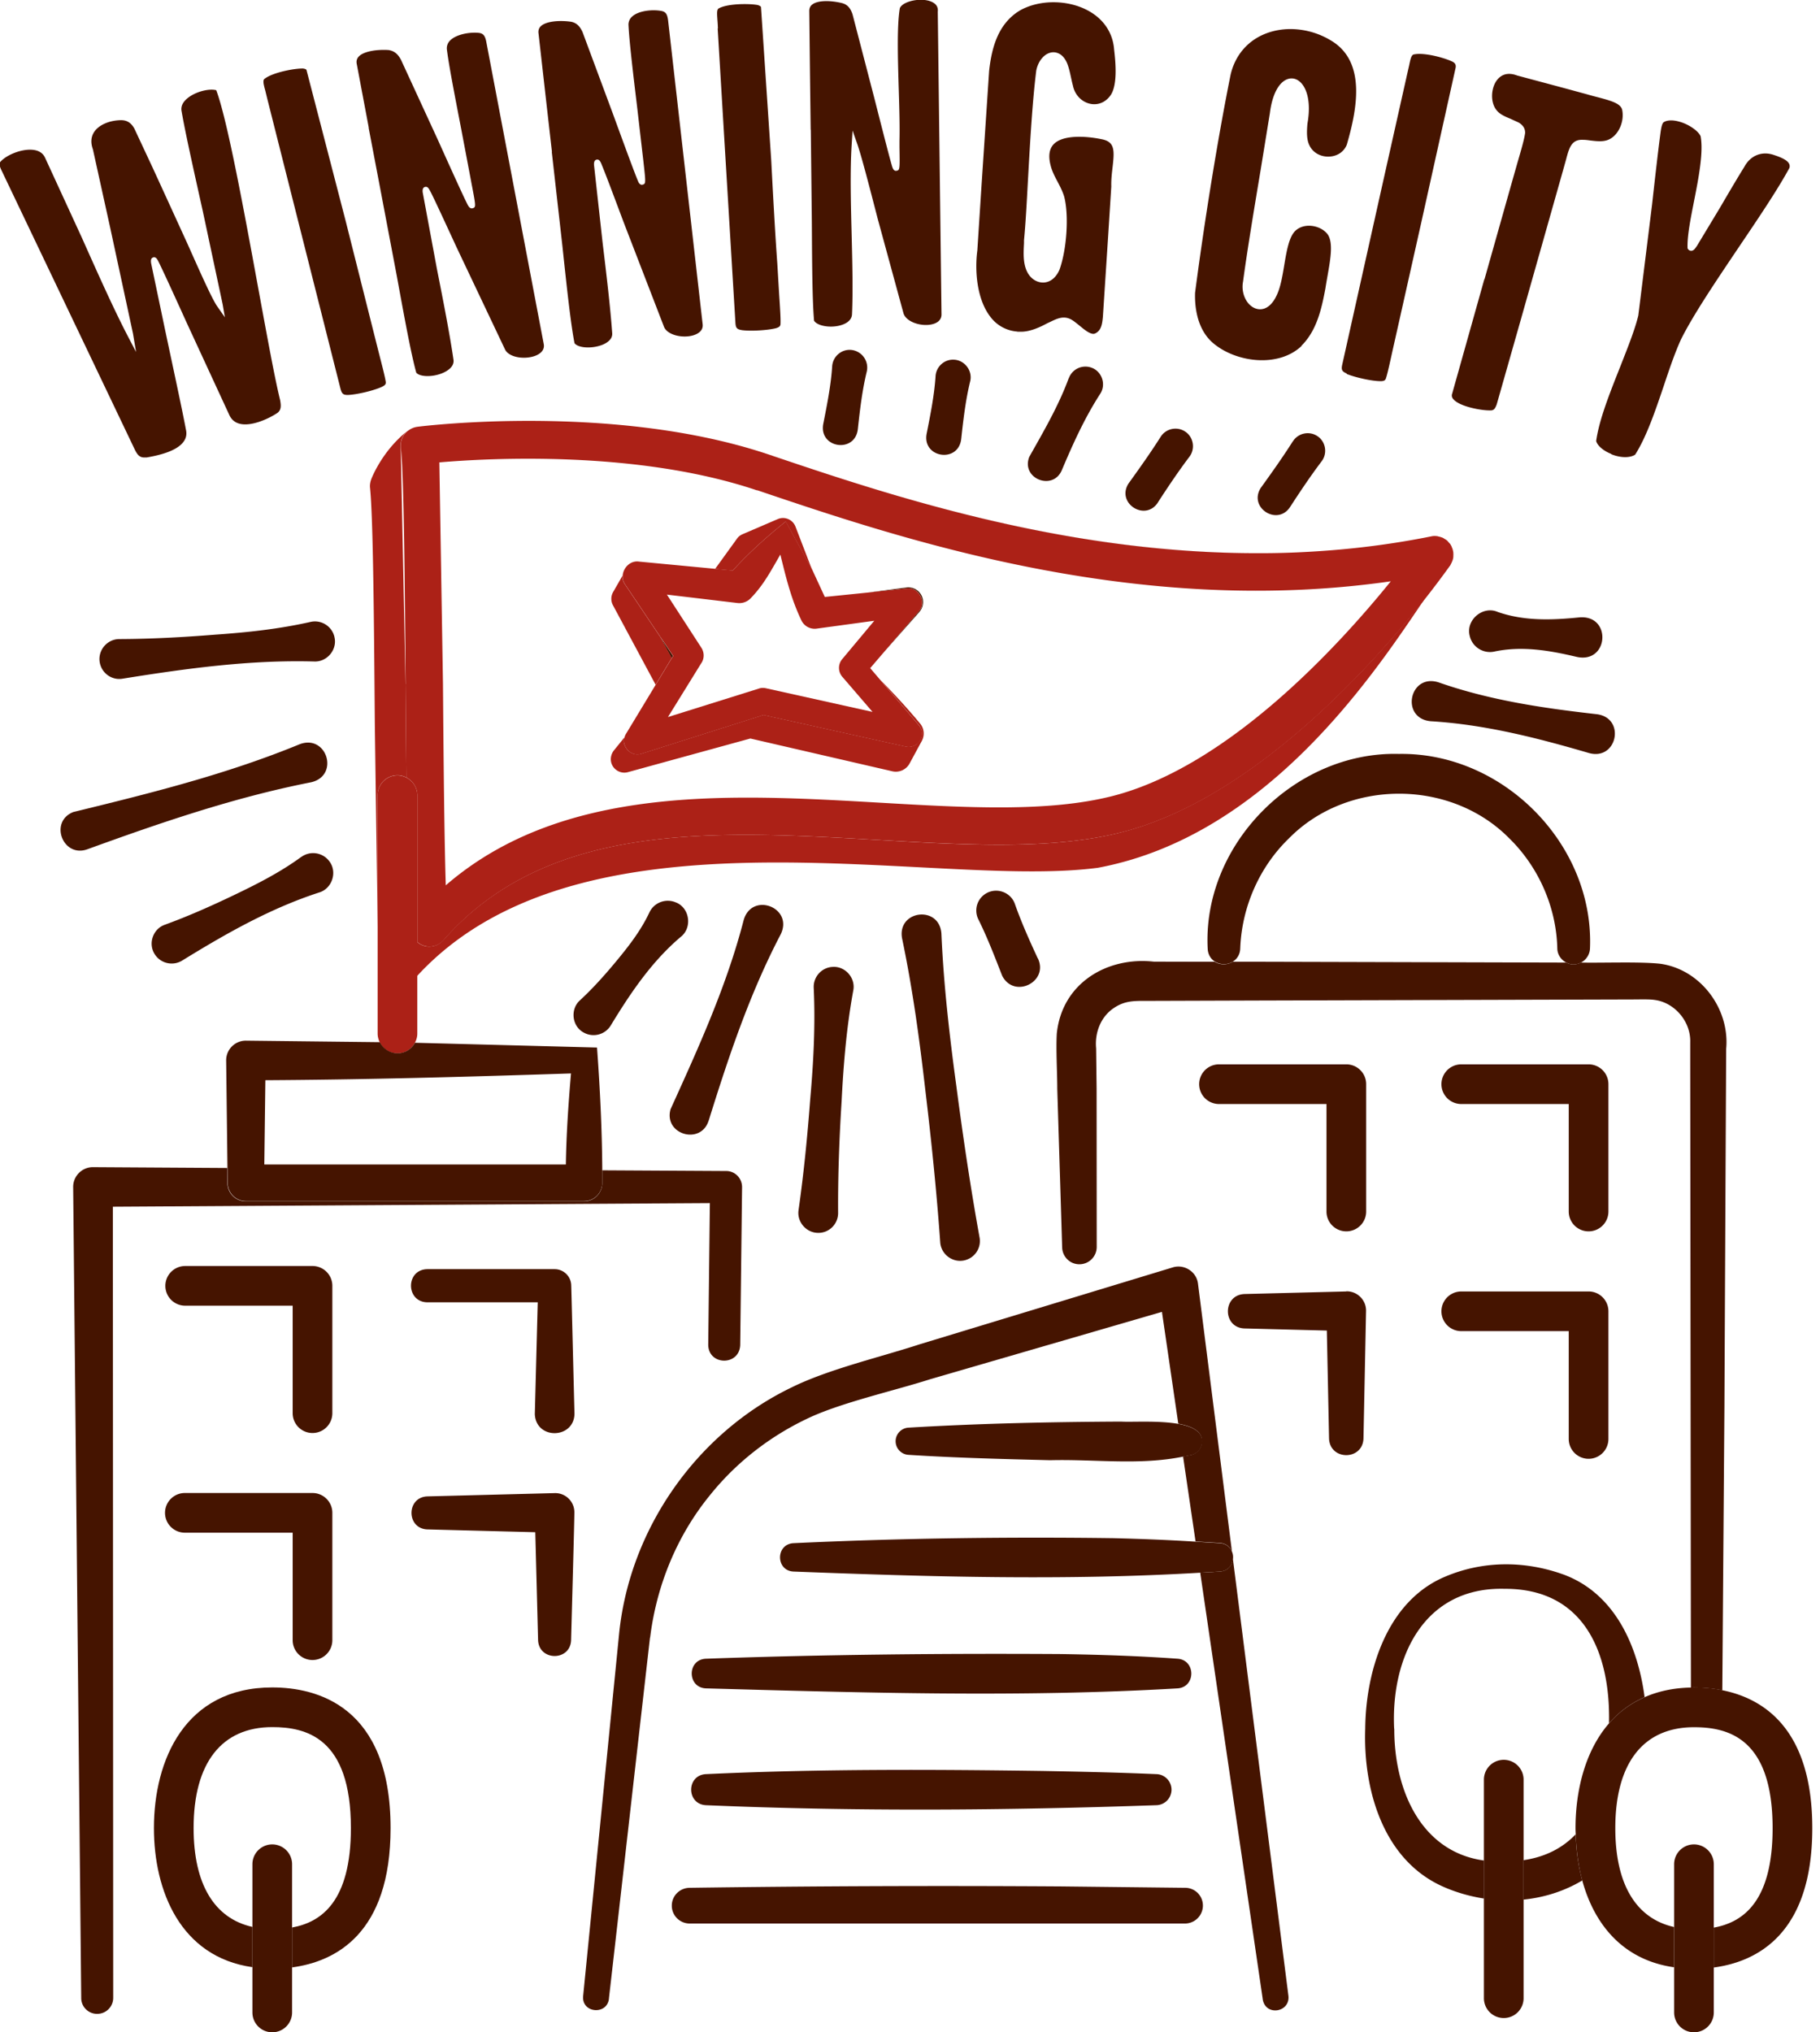
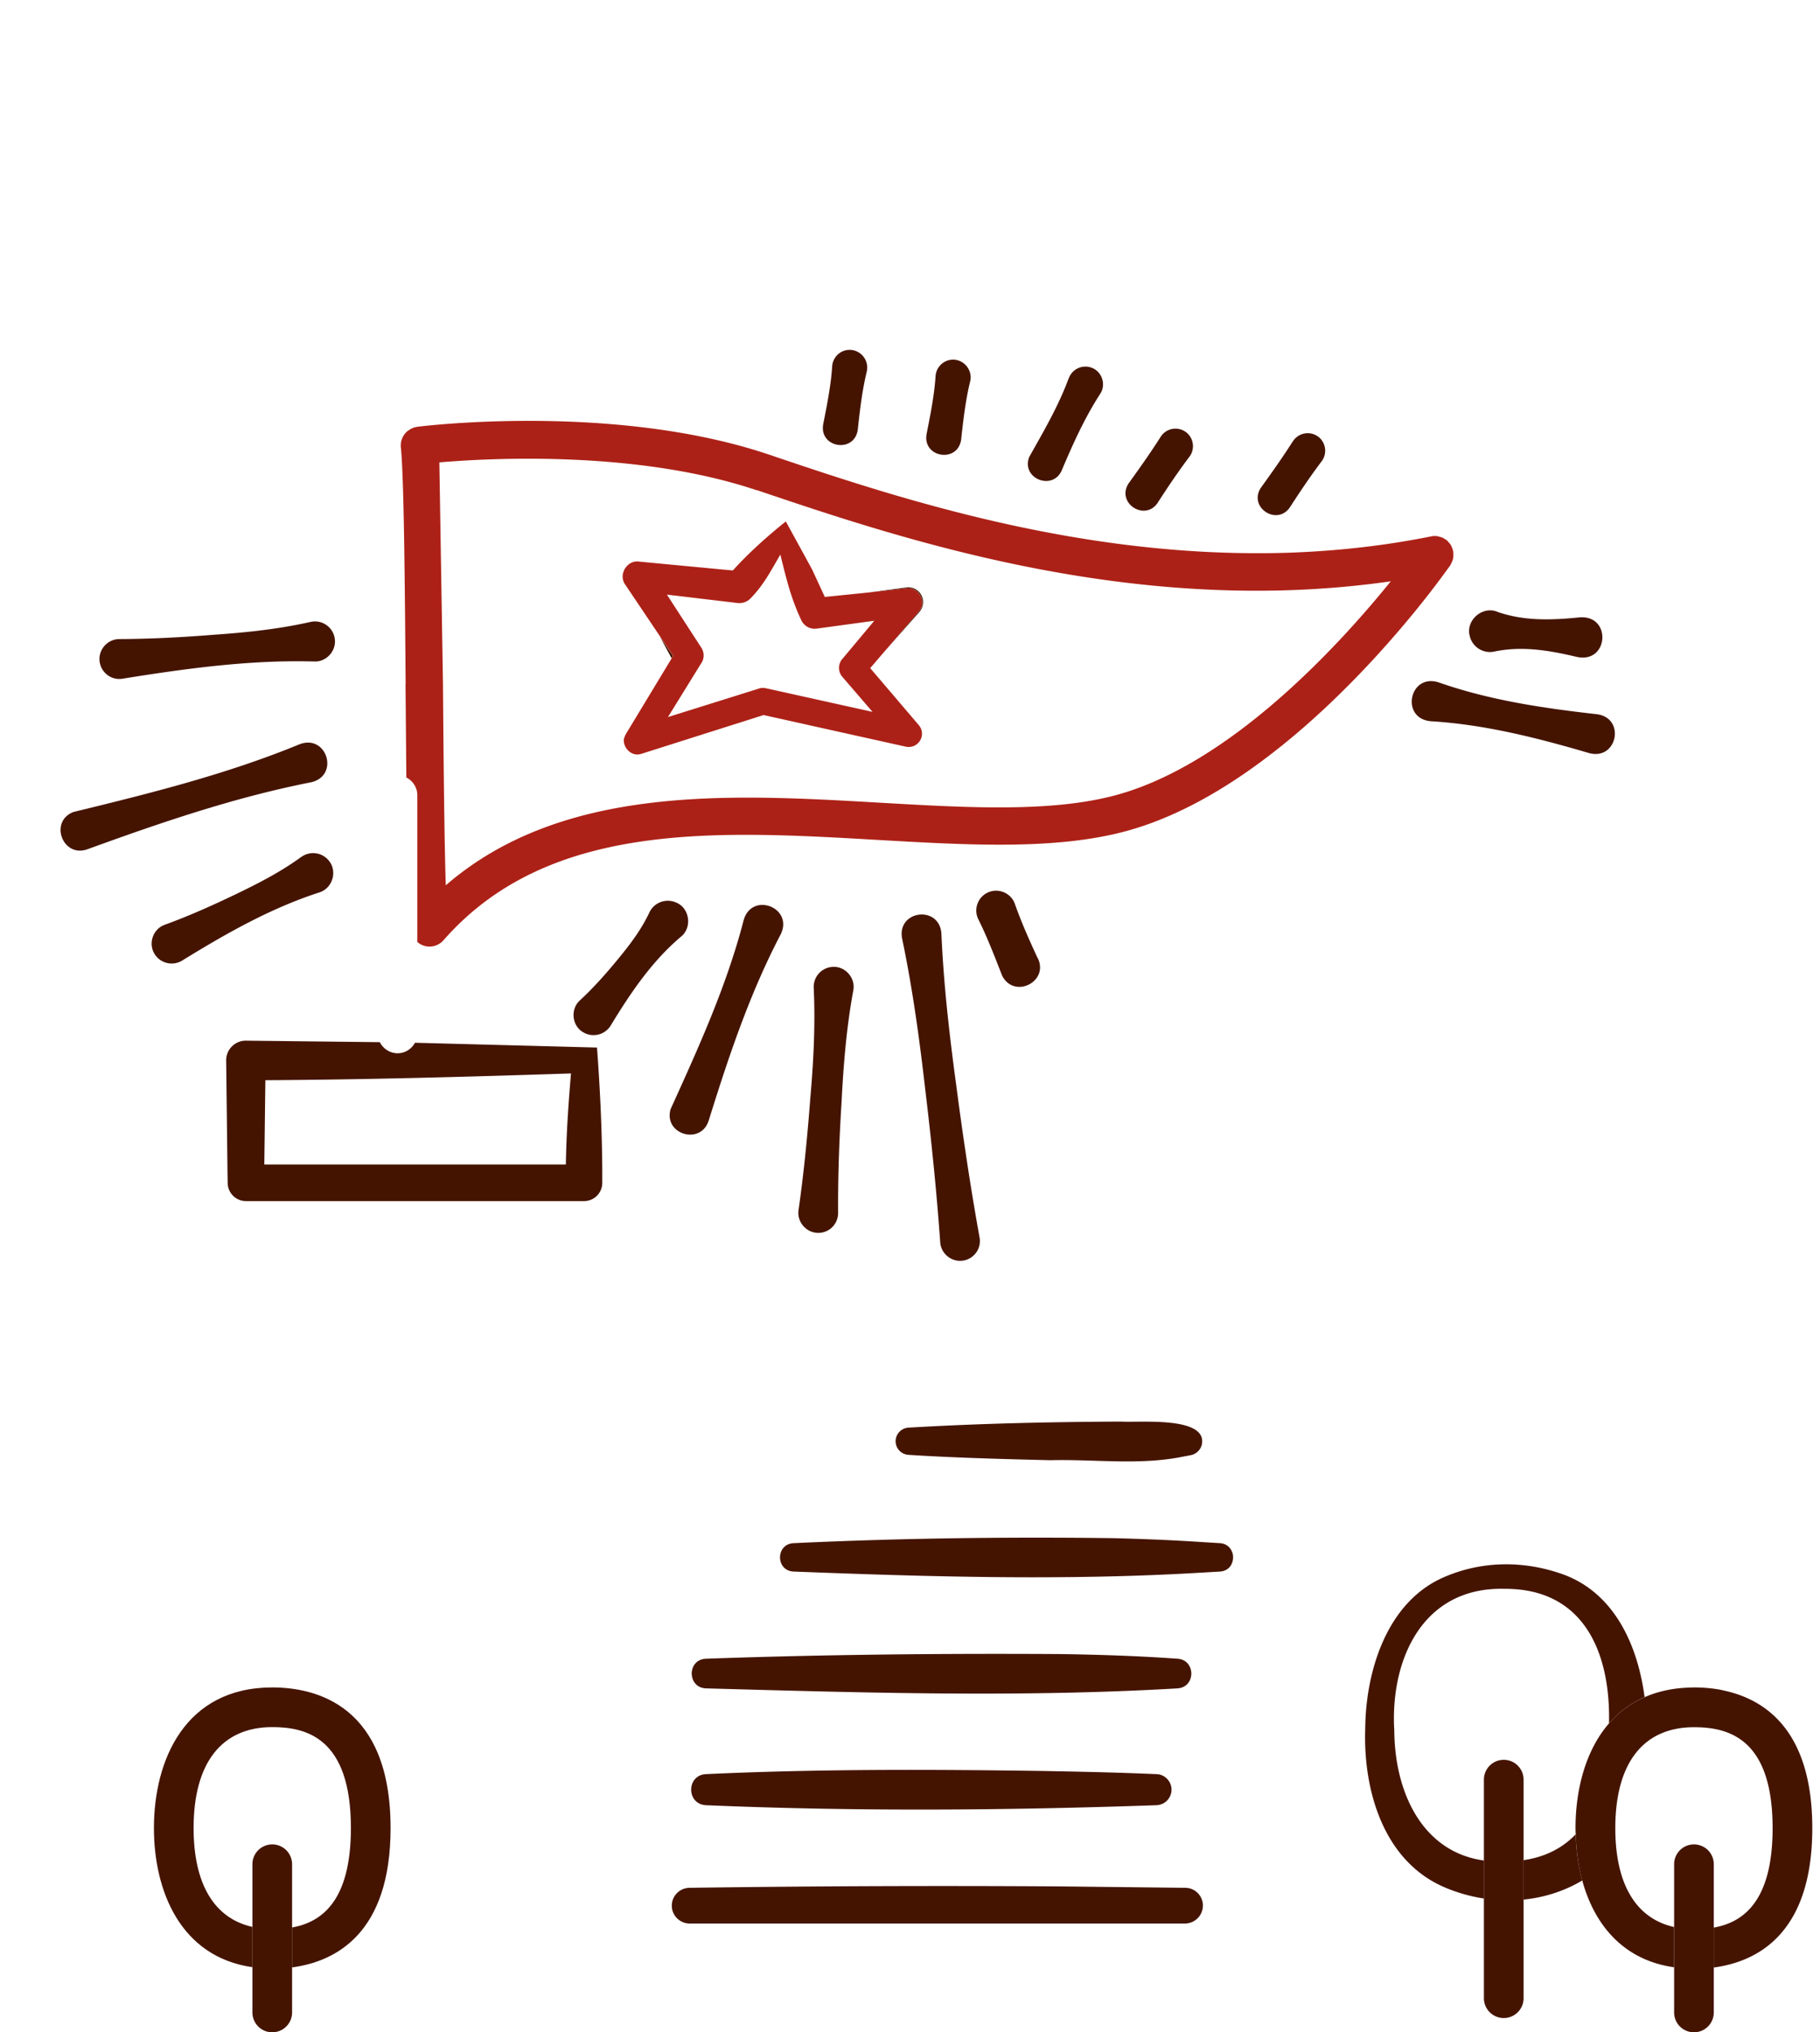
<svg xmlns="http://www.w3.org/2000/svg" width="326" height="364" fill="none">
  <g clip-path="url(#A)">
    <g fill="#451400">
-       <path d="M26.024 81.938h.23c1.275-.23 5.309-.899 6.668-2.885.439-.627.564-1.317.376-2.132-.648-3.47-2.258-10.911-3.658-17.496l-2.571-12.27c-.042-.334-.125-.878.355-1.045s.753.334.899.627c.648 1.254 2.78 5.915 5.226 11.308l7.525 16.283c.376.815.961 1.317 1.777 1.547 2.111.585 5.267-.857 6.877-1.944.627-.523.648-1.191.439-2.299-.941-3.804-2.32-11.371-3.93-20.108-2.592-14.151-5.539-30.142-7.504-35.367-1.212-.334-3.679.209-5.184 1.463-.585.481-1.233 1.275-1.024 2.299.669 3.888 2.258 10.974 3.783 17.83l3.574 16.764.397 2.32-1.359-1.944c-.961-1.359-3.177-6.375-5.351-11.246l-3.554-7.776-2.655-5.79-3.303-7.065c-.606-1.066-1.38-1.547-2.592-1.484-2.007.084-3.762.878-4.578 2.069-.585.878-.69 1.923-.251 3.135l3.094 14.026 4.097 19.022.543 3.261-1.526-2.926c-2.55-4.912-5.393-11.287-8.152-17.475L8.087 28.28c-.376-.836-1.087-1.317-2.174-1.442-2.153-.23-4.975 1.024-5.936 2.258-.125.418 0 .794.314 1.463l.063.125 23.787 49.832c.502 1.024.92 1.463 1.839 1.421h.042zm21.865-64.191l4.828 19.126 8.278 32.775c.251.878.46 1.129 1.442 1.087 1.63-.084 4.64-.815 5.999-1.463l.188-.105c.418-.23.481-.418.481-.69-.105-.857-.606-2.78-1.233-5.226l-1.401-5.56-4.557-18.123L54.891 12.5c-.105-.104-.272-.188-.648-.23h-.063c-1.589 0-5.456.732-6.856 1.902-.251.293-.125.899.209 2.111l.355 1.463zm18.143 5.142l1.86 9.761 3.177 16.743c1.359 7.421 2.529 13.859 3.491 17.349.606.752 2.759.836 4.536.146.711-.272 2.341-1.066 2.132-2.466-.69-4.703-1.84-10.577-2.968-16.262l-2.55-13.733c-.021-.272-.063-.794.397-.941.481-.146.711.293.962.773l.084.146c.815 1.609 2.592 5.476 4.661 9.95l8.675 18.29c.773 1.421 3.491 1.756 5.309 1.108.711-.251 1.86-.899 1.589-2.174L87.102 7.483c-.209-1.087-.543-1.484-1.296-1.589-1.714-.188-4.118.272-5.184 1.359a1.95 1.95 0 0 0-.564 1.693c.376 2.989 1.568 9.03 2.592 14.36l1.609 8.487.23 1.233c.752 3.909.773 4.076.209 4.264-.481.167-.752-.313-.857-.481-.606-1.108-2.947-6.292-5.414-11.768l-6.605-14.339c-.523-.962-1.087-1.463-1.902-1.672l-.251-.063c-1.965-.146-4.578.167-5.476 1.233-.314.376-.397.815-.272 1.359l2.132 11.308-.021.021zm32.797 4.263L100.731 44c.794 7.462 1.484 13.921 2.174 17.454.543.794 2.654 1.024 4.473.481.731-.209 2.404-.878 2.278-2.278-.334-4.724-1.045-10.619-1.735-16.346l-1.526-13.817c0-.272 0-.794.46-.899.502-.105.69.355.899.836l.063.167c.689 1.651 2.174 5.623 3.888 10.201l7.253 18.792c.669 1.463 3.323 2.007 5.163 1.484.731-.209 1.902-.753 1.735-2.028l-6.187-54.41c-.147-1.108-.419-1.505-1.171-1.672-1.672-.314-4.097-.042-5.226.962a1.92 1.92 0 0 0-.69 1.651c.147 2.989.878 9.072 1.526 14.465l.983 8.507.146 1.254c.439 3.93.46 4.097-.104 4.264-.481.146-.732-.355-.816-.544-.501-1.15-2.362-6.187-4.494-12.04l-5.476-14.736c-.46-1.003-.983-1.526-1.756-1.777l-.23-.063c-1.944-.293-4.536-.167-5.518.815-.334.334-.46.773-.376 1.317l1.275 11.287 1.129 9.929-.042-.104zm29.723-22.051l1.129 18.813 2.048 33.904c.063.899.23 1.17 1.192 1.317 1.588.209 4.661.021 6.083-.355l.188-.063c.439-.167.543-.314.606-.585.063-.857-.063-2.822-.23-5.309l-.335-5.623c-.334-4.473-.71-11.246-1.086-18.436l-1.84-27.529c-.084-.105-.23-.23-.585-.334-.544-.105-1.401-.167-2.341-.167-1.693 0-3.679.209-4.682.794-.314.251-.272.857-.189 2.09a27.34 27.34 0 0 1 .084 1.484h-.042zm16.68 18.164l.188 16.764c.042 7.42.084 13.859.397 17.412.523.857 2.551 1.296 4.348.92.711-.146 2.362-.627 2.446-2.048.188-4.076.063-9.218-.063-14.214-.146-5.644-.292-11.496 0-16.116l.167-2.592.857 2.446c.774 2.237 2.174 7.671 3.658 13.399l4.62 16.931c.522 1.505 3.052 2.299 4.87 1.965.732-.125 1.944-.544 1.923-1.839l-.669-54.201c.147-1.233-.815-1.735-1.651-1.965-1.944-.502-4.682.209-5.142 1.338-.544 3.156-.355 9.323-.188 14.778.104 3.365.188 6.563.125 8.946v1.191c.063 3.951.063 4.097-.522 4.201-.502.105-.669-.439-.753-.627-.376-1.171-1.756-6.584-3.219-12.333l-3.909-15.029c-.334-1.024-.794-1.61-1.546-1.923l-.23-.084c-1.861-.481-4.411-.627-5.477.251-.376.293-.522.711-.502 1.254l.126 11.246.125 9.887.021.042zm37.02 36.141h.355c1.777.104 3.7-.815 4.975-1.505l.543-.251c.774-.376 1.589-.773 2.425-.773.439 0 .878.105 1.338.355.439.251.92.648 1.442 1.066.962.794 2.132 1.777 2.843 1.421 1.066-.502 1.254-1.609 1.379-2.989l.92-14.13.585-9.197c-.041-1.171.105-2.383.23-3.47.335-2.905.418-4.452-1.755-4.954-3.199-.69-7.212-.815-8.801.857-.794.836-.982 2.111-.543 3.804.251 1.024.732 1.944 1.233 2.885.439.836.899 1.714 1.192 2.675.878 3.324.48 9.448-.836 13.106-.586 1.338-1.505 2.132-2.613 2.278-1.024.126-2.07-.334-2.78-1.254-1.192-1.589-1.066-3.804-.962-5.769v-.523c.272-2.843.481-6.563.69-10.493.376-6.689.794-14.256 1.505-19.92.376-1.86 1.609-3.198 2.989-3.261.564-.021 2.007.167 2.738 2.529.209.627.356 1.338.502 2.007.105.481.209.961.334 1.421.335 1.693 1.589 2.968 3.157 3.282 1.442.272 2.78-.334 3.637-1.61 1.17-1.819.899-5.518.585-8.152-.23-2.968-1.881-5.435-4.661-6.94-3.616-1.965-8.633-2.007-12.145-.063-4.159 2.446-5.163 7.107-5.581 10.869l-1.358 20.464-.753 11.685c-.481 3.553-.125 8.8 2.404 11.977a6.59 6.59 0 0 0 4.745 2.55l.042.021zm50.876 2.508c2.718-2.697 3.596-6.563 4.285-10.284.105-.69.23-1.401.356-2.111.564-3.198 1.17-6.501-.209-7.839-1.296-1.359-3.972-1.798-5.519-.355-1.149 1.066-1.588 3.658-2.006 6.166-.335 2.027-.69 4.139-1.443 5.581l-.146.293c-1.338 2.383-2.926 2.111-3.553 1.881-1.631-.585-2.634-2.759-2.237-4.808.753-5.623 2.028-13.273 3.156-20.025l1.652-10.159c.397-3.219 1.526-5.414 3.052-6.041.773-.314 1.588-.188 2.257.376 1.171.941 2.153 3.407 1.421 7.525-.125 1.38-.188 2.843.356 3.93.606 1.275 1.944 2.048 3.47 2.007 1.484-.042 2.696-.836 3.219-2.132 1.86-6.396 3.302-14.297-2.132-18.206a14.07 14.07 0 0 0-7.944-2.508c-1.484 0-2.968.251-4.347.773-3.261 1.233-5.539 3.846-6.376 7.337-2.215 10.953-4.661 25.961-6.375 39.109-.084 2.216.23 6.396 3.135 8.946 4.077 3.553 11.748 4.557 15.928.606v-.063zm8.089 5.059c1.505.627 4.536 1.296 6.041 1.296h.209c.481-.042.627-.167.753-.418.292-.815.71-2.759 1.254-5.226l1.254-5.581 3.846-17.161 6.167-27.78c.062-.502-.063-.753-.502-1.024-1.15-.585-4.013-1.421-5.999-1.421a5.23 5.23 0 0 0-1.066.105c-.376.167-.523.752-.774 1.986l-.334 1.463-4.264 19.022-7.379 33.068c-.188.878-.104 1.212.794 1.589v.084zm24.666-16.994l-5.769 20.526a.91.91 0 0 0 .188.962c1.108 1.401 5.414 2.153 6.898 2.028.418-.084.627-.335.899-1.087l4.41-15.51 3.825-13.524 3.596-12.709.585-2.09c.564-2.132.982-3.658 3.094-3.532.418 0 .857.063 1.296.125 1.296.146 2.529.293 3.574-.335 1.568-.92 2.487-3.198 2.09-5.142-.251-1.171-1.986-1.651-4.619-2.341a39.04 39.04 0 0 1-1.61-.439l-4.306-1.17-8.277-2.216c-.544-.209-1.024-.293-1.442-.293-1.255 0-1.986.794-2.362 1.38-.941 1.505-1.025 4.097.397 5.435.585.564 1.421.899 2.215 1.233l1.422.648.209.125c.69.481 1.003 1.045.982 1.777-.146 1.087-.648 2.843-1.359 5.268l-1.4 4.933-4.515 15.991-.021-.042zm22.721 31.374c1.672.669 3.323.69 4.285.084 2.069-3.261 3.637-7.922 5.163-12.437 1.003-3.01 1.965-5.832 3.052-8.215 2.215-4.452 6.375-10.598 10.367-16.534 3.575-5.288 6.94-10.284 9.051-14.172.272-.899-.564-1.609-2.78-2.32-2.132-.752-4.201.084-5.288 2.111-1.171 1.881-2.801 4.64-4.348 7.295l-4.16 6.898c-.083.105-.125.167-.167.23-.188.272-.439.627-.857.627a.68.68 0 0 1-.564-.313l-.084-.125v-.146c-.063-2.069.523-5.058 1.15-8.236.815-4.139 1.735-8.821 1.191-11.706-.439-.982-2.216-2.216-4.013-2.655-1.15-.293-2.132-.209-2.676.209-.251.335-.355.92-.46 1.568-.439 3.261-.982 8.048-1.546 13.127l-2.467 19.878-.063.251c-.648 2.55-1.902 5.665-3.198 8.967-1.839 4.64-3.762 9.448-4.285 13.252.209.815 1.275 1.756 2.718 2.32l-.021.042zm-150.855.084c20.84 7.044 52.633 17.809 88.084 17.642-35.451.146-67.244-10.598-88.084-17.642zM73.055 77.11s-.042.042-.084.063l.188-.125c-.042.021-.063.042-.105.063zm186.912 20.715s-.063-.084-.105-.125c.084.125.126.272.188.397-.041-.084-.041-.188-.083-.272zm48.536 204.889l.377-50.794.313-64.067c.669-7.169-4.598-14.255-11.831-15.238-3.72-.397-10.346-.125-14.193-.209-.418.209-.878.335-1.379.335-.46 0-.857-.147-1.254-.335l-54.87-.146h-4.829a3.19 3.19 0 0 1-3.281 0c-5.163 0-10.891-.021-10.891-.021-8.382-.92-16.45 3.867-17.37 12.876-.167 2.864.084 7.002.084 9.887l.878 28.469c.063 1.631 1.4 2.969 3.073 2.969a3.1 3.1 0 0 0 3.114-3.073l-.021-28.47-.084-7.127c-.271-2.78.816-5.686 3.22-7.254 2.236-1.505 4.18-1.212 7.148-1.254l18.98-.062 66.45-.189c1.546 0 3.344-.062 4.243.084 3.637.481 6.501 3.93 6.375 7.588v3.553l.126 112.039c.188 0 .355-.021.522-.021 1.547 0 3.282.125 5.1.481v-.021zm-181.351-87.25l-.293 25.376c.021 3.763 5.581 3.847 5.728.063l.334-28.281c0-1.589-1.254-2.885-2.843-2.885l-22.198-.125v2.278c0 1.819-1.464 3.282-3.282 3.282H44.022a3.29 3.29 0 0 1-3.282-3.282l-.042-2.696-24.101-.147c-1.944.021-3.512 1.631-3.491 3.575l1.442 145.253c0 1.567 1.296 2.843 2.864 2.822 1.589 0 2.864-1.275 2.864-2.864l-.063-141.7 106.938-.648v-.021zm91.428 66.012l-3.595.209 11.162 76.127.042.314c.522 3.031 4.891 2.32 4.598-.627l-9.949-78.302c-.105 1.108-.836 2.153-2.279 2.279h.021z" />
-       <path d="M116.449 293.327c1.129-9.26 4.766-18.227 10.681-25.48 4.661-5.832 10.661-10.514 17.37-13.712 5.832-2.843 15.677-5.038 22.053-7.086l41.575-12.082 2.927 20.025c2.717.501 4.724 1.567 4.138 3.867-.251.836-.919 1.442-1.693 1.693-.522.125-1.066.209-1.588.313l2.236 15.218 4.411.271c1.107.105 1.797.753 2.111 1.568l-6.083-47.993c-.251-2.153-2.466-3.574-4.536-2.926l-45.338 13.775c-6.877 2.257-16.325 4.452-22.909 7.713-17.036 8.194-29.055 25.418-30.915 44.188l-1.756 17.684-4.682 47.157c-.272 3.072 4.264 3.428 4.619.501l.021-.251c.063-.48 5.33-46.843 5.33-46.843l2.007-17.642.021.042zM59.53 230.306a3.55 3.55 0 0 0-3.553-3.554H33.172a3.553 3.553 0 1 0 0 7.107h19.251v19.252a3.553 3.553 0 1 0 7.107 0v-22.805zm17.036 2.947h19.753l-.522 20.025c.209 4.682 7.148 4.473 7.107-.188-.021-.063-.565-22.826-.586-22.889-.041-1.588-1.358-2.884-2.968-2.884H76.545c-3.909.063-3.888 5.874 0 5.936h.021zM55.977 297.32a3.55 3.55 0 0 0 3.553-3.553v-22.805a3.55 3.55 0 0 0-3.553-3.553H33.172a3.554 3.554 0 1 0 0 7.107h19.251v19.251a3.55 3.55 0 0 0 3.553 3.553zm43.374-29.891l-22.805.585c-3.783.147-3.783 5.77 0 5.916l19.335.502.502 19.335c.167 3.783 5.769 3.783 5.915 0 0-.209.627-22.784.585-22.973a3.43 3.43 0 0 0-3.553-3.365h.021zm141.803-46.884a3.55 3.55 0 0 0 3.554-3.554v-22.805a3.55 3.55 0 0 0-3.554-3.553h-22.805a3.553 3.553 0 1 0 0 7.107h19.252v19.251a3.55 3.55 0 0 0 3.553 3.554zm43.395 0a3.55 3.55 0 0 0 3.553-3.554v-22.805a3.55 3.55 0 0 0-3.553-3.553h-22.805a3.553 3.553 0 1 0 0 7.107h19.251v19.251a3.55 3.55 0 0 0 3.554 3.554zm-43.394 10.765l-18.248.46c-3.951.167-3.951 6.02 0 6.166l14.757.377.397 19.335c.147 3.971 6.02 3.971 6.167 0l.459-22.805c.063-1.965-1.567-3.616-3.553-3.554l.021.021zm20.589 7.106h19.251v19.252a3.554 3.554 0 1 0 7.107 0v-22.805a3.55 3.55 0 0 0-3.553-3.553h-22.805a3.553 3.553 0 1 0 0 7.106zm-40.886-66.198c.711-.46 1.254-1.234 1.296-2.342.272-7.441 3.449-14.611 8.696-19.69 10.472-10.681 28.95-10.702 39.464-.063 5.247 5.122 8.466 12.312 8.633 19.774.021 1.087.69 2.028 1.609 2.509.377.188.795.334 1.255.334.501 0 .961-.125 1.379-.334.92-.481 1.568-1.422 1.61-2.53.773-18.624-15.552-35.158-34.239-34.844-18.603-.481-35.179 16.22-34.239 34.844.042 1.108.565 1.882 1.275 2.342.983.606 2.3.627 3.282 0h-.021zm-118.749 22.136l-.063.815c0-.126.042-.377.063-.815z" />
      <path d="M215.235 258.901c.585-2.299-1.421-3.365-4.139-3.867-3.616-.648-8.465-.292-10.263-.418-12.73.063-25.418.335-38.126 1.087a2.45 2.45 0 0 0-2.279 2.279 2.45 2.45 0 0 0 2.279 2.591c8.465.544 16.952.753 25.417.962 7.985-.209 15.949.962 23.829-.648.523-.104 1.066-.188 1.589-.314.773-.25 1.442-.857 1.693-1.693v.021zm3.345 17.495l-4.411-.272c-4.912-.313-9.803-.501-14.715-.627-19.126-.251-38.252 0-57.357.899-3.177.209-3.157 4.891 0 5.079 24.268.941 48.619 1.652 72.888.209l3.595-.209c1.442-.125 2.174-1.17 2.278-2.278.042-.418 0-.836-.167-1.233-.314-.816-1.003-1.464-2.111-1.568zM126.399 302.4c28.177.774 56.396 1.651 84.552 0 3.26-.251 3.24-5.058 0-5.309-7.045-.502-14.089-.732-21.133-.836-21.133-.126-42.286.083-63.398.836-3.365.167-3.344 5.142 0 5.309h-.021zm-.001 20.923c26.923 1.149 53.867.94 80.789 0a2.79 2.79 0 0 0 2.655-2.655c.063-1.526-1.129-2.843-2.655-2.905-6.73-.293-13.461-.439-20.192-.565-20.192-.292-40.405-.376-60.597.565-3.47.23-3.449 5.33 0 5.56zm85.932 14.799l-22.22-.251a3217.47 3217.47 0 0 0-66.638.251c-1.714.042-3.114 1.421-3.135 3.135-.042 1.777 1.379 3.219 3.135 3.261h88.858a3.23 3.23 0 0 0 3.135-3.135c.042-1.777-1.359-3.24-3.135-3.261zm60.576-4.954v7.065c3.7-.376 7.295-1.505 10.514-3.428-.731-2.675-1.108-5.497-1.17-8.277-2.279 2.383-5.33 4.055-9.344 4.64zm-23.181-23.515c-.627-12.751 5.288-25.46 19.774-25.084 14.339-.062 19.001 11.622 18.708 24.101 1.693-1.965 3.825-3.574 6.375-4.703-1.212-9.155-5.288-18.457-14.381-21.906-6.981-2.55-14.465-2.571-21.3.313-10.535 4.39-14.276 17.015-14.36 27.258-.376 10.785 3.136 23.452 13.9 28.26 2.342 1.045 4.829 1.756 7.379 2.153v-6.814c-11.099-1.505-16.095-12.333-16.074-23.599l-.021.021z" />
      <path d="M272.906 318.808a3.554 3.554 0 1 0-7.107 0v39.025a3.554 3.554 0 1 0 7.107 0v-39.025zm35.597-16.095c-1.797-.356-3.553-.481-5.1-.481l-.523.021c-3.198.063-5.936.69-8.319 1.735-2.55 1.129-4.682 2.738-6.375 4.703-4.244 4.912-5.978 11.956-5.978 18.75 0 .376.02.731.041 1.107.084 2.801.439 5.602 1.171 8.278 2.111 7.713 7.17 14.214 16.45 15.531v-7.212c-6.835-1.526-10.535-7.671-10.535-17.704 0-11.664 5.017-18.081 14.089-18.081 6.062 0 14.088 1.881 14.088 18.081 0 13.168-5.309 16.868-10.535 17.809v7.148c7.797-1.045 17.642-6.061 17.642-24.957 0-17.663-8.612-23.202-16.116-24.707v-.021z" />
      <use href="#B" />
      <path d="M48.766 302.232c-15.635 0-21.195 13.022-21.195 25.188 0 11.204 4.724 23.076 17.642 24.916v-7.212c-6.835-1.526-10.535-7.671-10.535-17.704 0-11.664 5.017-18.081 14.088-18.081 6.062 0 14.088 1.881 14.088 18.081 0 13.168-5.309 16.868-10.535 17.809v7.149c7.797-1.046 17.642-6.062 17.642-24.958 0-21.927-13.294-25.188-21.195-25.188z" />
      <path d="M52.319 333.9a3.553 3.553 0 1 0-7.107 0v26.547a3.553 3.553 0 1 0 7.107 0V333.9zm90.718-117.16c-.313 2.132 1.401 4.097 3.554 4.076 1.964 0 3.553-1.609 3.532-3.595-.042-6.668.209-13.315.627-19.962.335-6.647.878-13.273 2.091-19.858.438-2.215-1.422-4.368-3.679-4.222-1.965.084-3.491 1.756-3.408 3.742.314 6.688-.041 13.335-.627 19.962-.501 6.626-1.149 13.252-2.09 19.857zm48.39-148.993c-1.818 4.954-4.494 9.511-7.065 14.088-1.505 3.867 4.202 6.166 5.832 2.383 1.986-4.703 4.076-9.343 6.856-13.65 1.129-1.672.355-4.055-1.568-4.724a3.16 3.16 0 0 0-4.034 1.902h-.021zm15.949 22.281c1.818-2.801 3.678-5.581 5.685-8.236 1.087-1.442.711-3.574-.836-4.536-1.463-.92-3.407-.481-4.327.982-1.818 2.864-3.783 5.623-5.769 8.382-2.195 3.491 2.947 6.835 5.247 3.428v-.021zm24.205-10.995c-1.818 2.864-3.783 5.623-5.769 8.382-2.195 3.491 2.947 6.835 5.247 3.428 1.818-2.801 3.679-5.581 5.685-8.236 1.087-1.442.711-3.574-.836-4.536-1.463-.92-3.407-.481-4.327.982v-.021zm-64.004-11.642c-.23 3.47-.92 6.856-1.589 10.263-.857 4.369 5.686 5.372 6.188.962.376-3.449.773-6.898 1.588-10.263.502-1.881-.919-3.825-2.863-3.93-1.735-.105-3.219 1.233-3.324 2.968zm-18.52-1.757c-.229 3.47-.919 6.856-1.588 10.263-.857 4.369 5.685 5.372 6.187.962.376-3.449.773-6.898 1.589-10.263a3.18 3.18 0 0 0-2.864-3.93c-1.735-.105-3.219 1.233-3.324 2.968zm19.565 101.546c-.397-5.101-7.943-4.139-7.044.877 1.881 8.968 3.115 18.039 4.16 27.132 1.087 9.072 2.027 18.186 2.675 27.32.147 2.09 2.112 3.637 4.181 3.261 1.944-.356 3.219-2.195 2.864-4.139-1.631-9.009-2.969-18.06-4.16-27.132-1.233-9.071-2.278-18.164-2.676-27.319zm87.666-38.001c9.699.585 19.084 2.989 28.365 5.706 5.038 1.359 6.563-6.271 1.4-6.961-9.615-1.087-19.188-2.487-28.365-5.706-5.267-1.672-6.897 6.48-1.4 6.961zm11.475-12.5c4.954-1.024 9.846-.167 14.695.982 5.706 1.213 6.271-7.525.481-7.086-4.954.502-9.929.69-14.695-.982-2.675-1.15-5.769 1.505-4.975 4.348.481 2.006 2.509 3.219 4.494 2.738zM53.95 153.488c-3.721 2.718-7.776 4.787-11.873 6.752s-8.257 3.825-12.563 5.393c-2.132.752-3.031 3.407-1.777 5.309 1.066 1.652 3.282 2.132 4.954 1.066 7.776-4.786 15.698-9.301 24.435-12.144 2.341-.669 3.344-3.637 1.881-5.581a3.61 3.61 0 0 0-5.038-.795h-.021zm-38.294-1.379c13.127-4.766 26.337-9.302 40.07-11.998 5.121-1.171 2.843-8.654-2.048-6.815-13.106 5.393-26.818 8.8-40.551 12.145-4.369 1.735-1.86 8.256 2.529 6.668zm44.251-38.022c-.439-1.923-2.362-3.135-4.285-2.696-5.644 1.275-11.329 1.881-17.057 2.278-5.706.46-11.434.773-17.182.794-2.195 0-3.909 2.028-3.512 4.202.355 1.944 2.195 3.24 4.139 2.884 11.35-1.818 22.721-3.386 34.239-3.072 2.32.125 4.201-2.112 3.658-4.369v-.021zm67.035 86.621c3.554-11.412 7.337-22.742 12.897-33.36 2.341-4.808-5.142-7.672-6.626-2.571-3.052 11.81-8.089 22.846-13.106 33.904-1.254 4.536 5.456 6.48 6.835 2.006v.021zm58.946-29.055c-1.484-3.198-2.926-6.417-4.097-9.74-.689-2.007-3.051-2.969-4.954-2.007a3.55 3.55 0 0 0-1.588 4.766c1.63 3.281 2.926 6.689 4.264 10.096 2.132 4.18 8.382 1.108 6.396-3.115h-.021zm-64.714-9.97c-1.819-.857-3.993-.083-4.85 1.735-1.463 3.115-3.491 5.769-5.623 8.361s-4.347 5.101-6.835 7.4c-1.756 1.588-1.421 4.619.669 5.748a3.61 3.61 0 0 0 4.912-1.338c3.512-5.769 7.274-11.35 12.458-15.76 2.091-1.589 1.693-5.08-.71-6.146h-.021zm-.628-44.21l-2.362-3.491 2.111 3.909.251-.397v-.021zm44.021-7.985l-6.417 7.505 6.522-7.379c.48-.564.752-1.317.648-2.111-.189-1.463-1.526-2.488-2.99-2.279l-6.793.899 6.877-.731c2.195-.314 3.637 2.508 2.153 4.117v-.021z" />
    </g>
    <g fill="#ac2117">
-       <path d="M200.917 149.058c-12.5 3.177-27.675 2.32-43.728 1.379-29.034-1.672-59.05-3.407-77.779 17.956-.648.731-1.568 1.149-2.529 1.149-.334 0-.69-.042-1.024-.167-.439-.146-.815-.376-1.15-.669v6.104c21.174-23.014 59.427-21.049 90.237-19.461 12.416.648 23.139 1.192 31.688.084 29.724-5.539 48.641-33.507 57.733-46.948l.899-1.317c-9.009 11.434-30.56 35.807-54.368 41.89h.021zM71.195 138.857c.585 0 1.108.146 1.589.397l-.146-16.743-.857-42.412a3.38 3.38 0 0 1 1.108-2.843c-4.494 3.595-6.354 8.445-6.417 8.654-.167.481-.251 1.003-.188 1.505.564 5.477.711 24.247.857 42.412l.502 36.245V142.41a3.55 3.55 0 0 1 3.553-3.553z" />
      <path d="M72.637 122.511l.146 16.743c1.15.586 1.965 1.777 1.965 3.157v26.295c.334.293.711.523 1.15.669.334.105.669.167 1.024.167.941 0 1.881-.397 2.529-1.149 18.729-21.363 48.745-19.628 77.779-17.956 16.054.92 31.229 1.798 43.729-1.379 23.808-6.062 45.338-30.456 54.368-41.889 2.613-3.324 4.18-5.561 4.452-5.916a.74.74 0 0 0 .084-.188c.083-.125.146-.272.209-.418.083-.188.146-.355.188-.544a1.58 1.58 0 0 0 .063-.438c0-.188.02-.397 0-.585 0-.146-.021-.293-.063-.439a2.78 2.78 0 0 0-.188-.585c-.063-.146-.105-.272-.188-.397-.042-.063-.042-.126-.084-.167-.084-.125-.188-.209-.272-.314-.104-.105-.188-.23-.292-.334-.147-.125-.314-.23-.502-.334-.125-.084-.23-.167-.355-.209-.209-.084-.418-.146-.627-.188-.126-.021-.23-.084-.356-.084-.334-.042-.69-.042-1.045.042-7.379 1.484-14.715 2.362-21.906 2.759a148.27 148.27 0 0 1-8.57.251c-35.451.146-67.244-10.598-88.084-17.642-27.466-9.281-61.6-5.184-63.043-4.996-.272.042-.543.105-.794.209-.063.021-.125.063-.188.084-.209.084-.376.209-.564.335l-.188.125c-.042.021-.063.063-.105.084a3.38 3.38 0 0 0-1.108 2.843c.564 5.476.711 24.268.857 42.411l-.021-.021zm62.959-34.719c25.71 8.696 67.767 22.909 113.523 16.325-9.051 11.204-28.951 33.131-49.853 38.461-11.497 2.926-26.15 2.09-41.68 1.191-26.777-1.547-56.835-3.281-77.738 14.799-.272-8.695-.397-22.554-.502-36.078l-.648-39.673c9.009-.773 35.576-2.195 56.918 5.017l-.021-.042z" />
-       <path d="M71.195 188.668c1.359 0 2.529-.773 3.115-1.881.272-.502.439-1.066.439-1.672v-42.684c0-1.379-.794-2.571-1.965-3.156-.481-.251-1.024-.397-1.589-.397a3.55 3.55 0 0 0-3.553 3.553v42.684c0 .564.146 1.087.376 1.567.585 1.171 1.777 1.986 3.177 1.986zm93.122-55.477a2.43 2.43 0 0 1-2.07.523l-25.48-5.665-21.864 6.94c-1.798.627-3.491-1.171-3.115-2.843l-1.839 2.278c-.46.586-.669 1.401-.46 2.174.355 1.296 1.714 2.07 3.01 1.693l21.906-6.02 25.439 5.874c1.191.272 2.487-.272 3.093-1.421l2.174-4.014a2.79 2.79 0 0 0-.355-3.177c-2.258-2.717-4.578-5.225-7.065-7.755l6.856 8.048c.857 1.003.731 2.487-.251 3.344l.021.021zm-46.112-19.209l-6.25-9.302c-.355-.501-.48-1.045-.439-1.588l-1.714 2.989a2.42 2.42 0 0 0-.02 2.299l7.65 14.256 2.884-4.766-2.111-3.909v.021zm22.532-20.567l4.704 8.591-2.948-7.672c-.48-1.275-1.944-1.902-3.177-1.359-.021 0-6.313 2.717-6.333 2.717-.377.167-.711.418-.962.773l-3.93 5.435 3.157.293c2.842-3.157 6.291-6.229 9.489-8.779z" />
      <path d="M111.788 132.169c-.355 1.672 1.338 3.469 3.114 2.842l21.865-6.939 25.48 5.664c.69.147 1.484 0 2.069-.522a2.36 2.36 0 0 0 .251-3.345l-6.856-8.047-1.839-2.153 2.278-2.655 6.417-7.504c1.463-1.609.021-4.41-2.153-4.118l-6.877.732-7.796.794-2.279-4.933-4.703-8.591c-3.198 2.55-6.647 5.623-9.49 8.779l-3.156-.292-13.65-1.296c-1.546-.23-2.821 1.087-2.926 2.508-.042.543.084 1.087.439 1.589l6.25 9.301 2.362 3.491c-.084.125-.167.272-.251.397l-2.885 4.766-5.309 8.779c-.146.23-.251.481-.292.732l-.063.021zm13.879-13.462c.502-.794.502-1.86-.042-2.696l-6.166-9.511 12.646 1.505a2.82 2.82 0 0 0 2.383-.878c2.32-2.404 3.575-4.849 5.289-7.797 1.045 4.244 1.902 7.839 3.741 11.727.481 1.066 1.61 1.714 2.822 1.526l10.263-1.401-5.748 6.877c-.752.878-.773 2.216 0 3.136l5.435 6.312-19.126-4.243c-.397-.084-.815-.084-1.234.063l-16.283 5.1 5.999-9.699.021-.021z" />
    </g>
    <path d="M44.021 215.131h60.576c1.819 0 3.282-1.464 3.282-3.282v-2.279c-.042-7.357-.418-14.861-.941-21.947l-32.608-.857c-.606 1.107-1.756 1.881-3.115 1.881s-2.592-.815-3.177-1.986l-23.975-.272c-1.965-.021-3.574 1.589-3.553 3.554l.23 19.209a259.97 259.97 0 0 0 .042 2.697 3.29 3.29 0 0 0 3.282 3.282h-.042zm3.512-21.656c18.164-.104 36.204-.606 54.744-1.212-.481 5.644-.836 10.932-.92 16.304H47.345l.188-15.113v.021z" fill="#451400" />
  </g>
  <defs>
    <clipPath id="A">
      <path fill="#fff" d="M0 0h326v364H0z" />
    </clipPath>
    <path id="B" d="M306.977 333.9a3.55 3.55 0 1 0-7.107 0v26.547a3.55 3.55 0 1 0 7.107 0V333.9z" />
  </defs>
</svg>